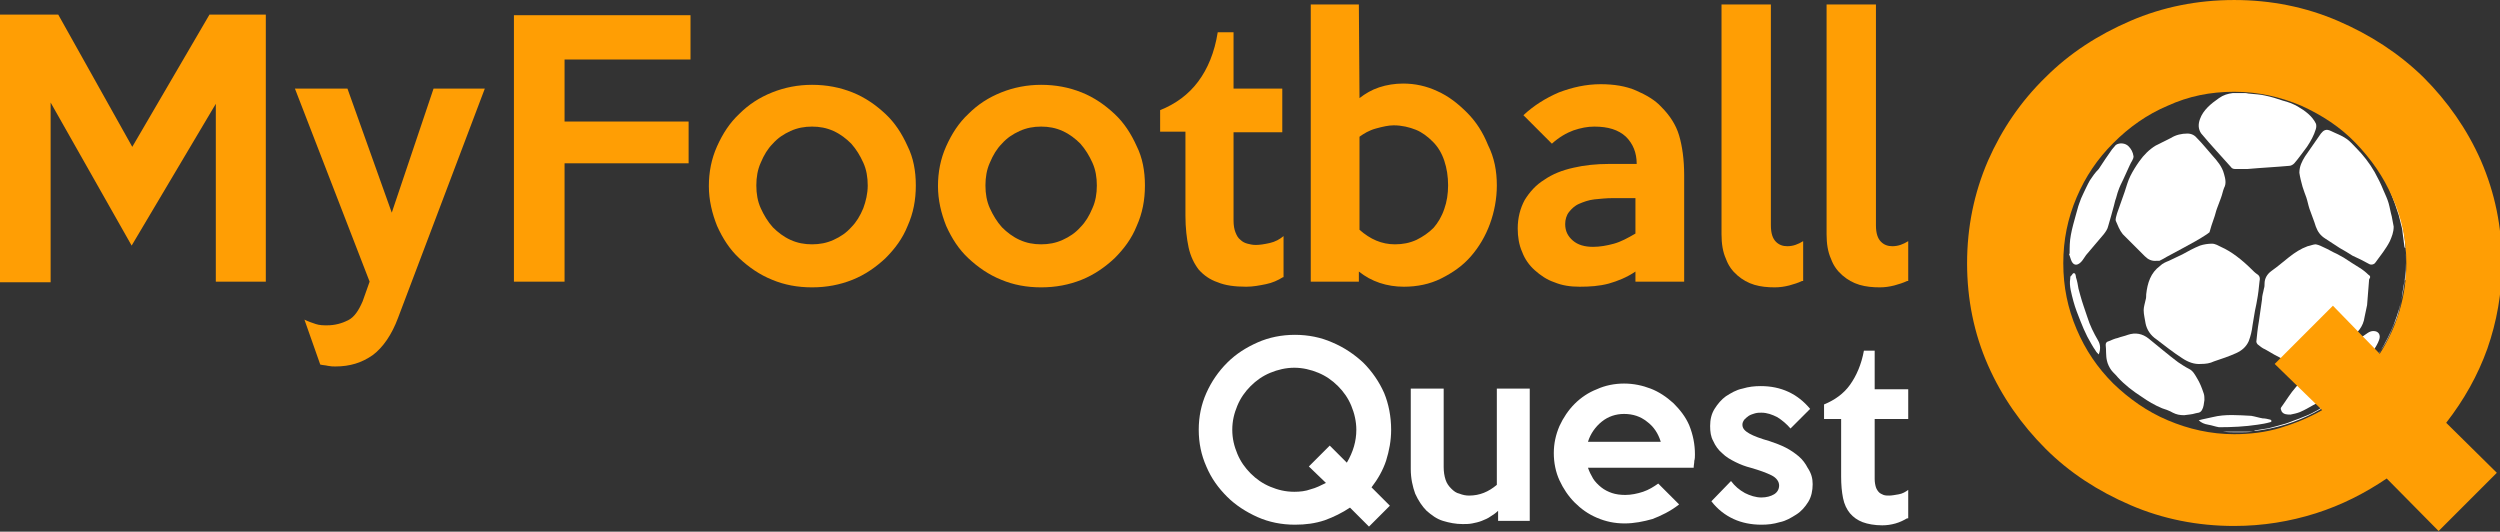
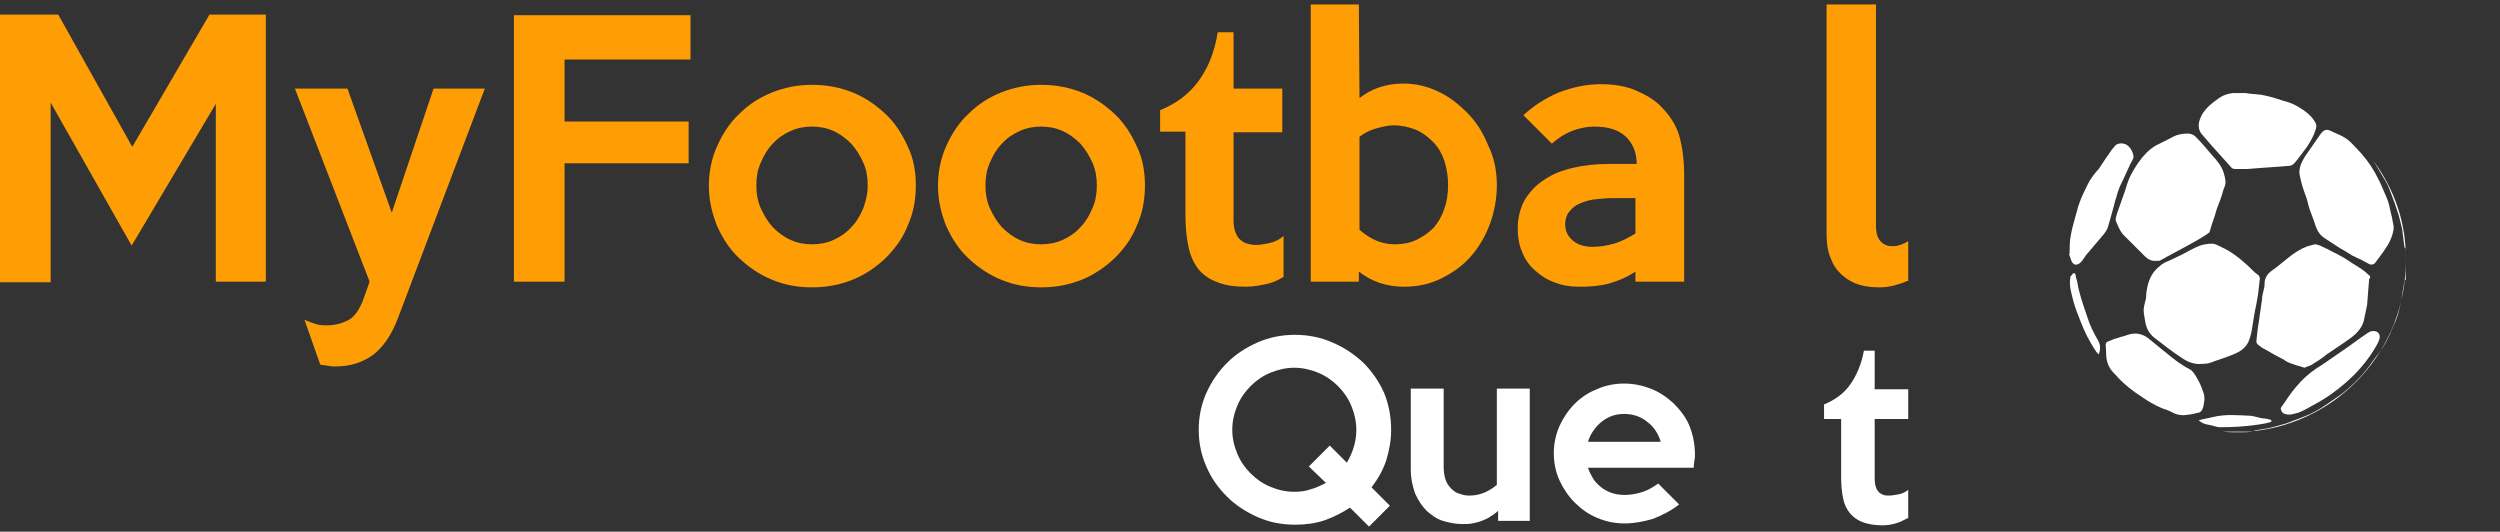
<svg xmlns="http://www.w3.org/2000/svg" style="" version="1.1" viewBox="0 0 395 84" xml:space="preserve">
  <rect x="0" y="0" width="395" height="84" fill="#333333" stroke="none" />
  <rect width="100%" height="100%" fill="none" />
  <style type="text/css">
	.st0{fill:#FFFFFF;}
	.st1{fill:#ff9e04;}
</style>
  <g class="currentLayer" style="">
    <title>Layer 1</title>
    <g class="">
      <path class="st0" d="m338.9 40.502c0.5 0.5 1.1 0.8 1.9 0.7h0.4c0.4-0.2 0.8-0.4 1.1-0.6 0.9-0.5 1.7-0.9 2.6-1.4 1.3-0.7 2.6-1.4 3.8-2.2 0.1-0.1 0.3-0.2 0.4-0.3 0.2-0.7 0.4-1.4 0.7-2.2 0.2-0.5 0.3-1.1 0.5-1.6 0.2-0.5 0.4-1.1 0.6-1.6 0.2-0.5 0.3-1.1 0.5-1.6 0.4-0.7 0.2-1.5 0-2.2-0.3-1.2-1.1-2.1-1.9-3-0.8-0.9-1.5-1.8-2.3-2.6-0.4-0.5-0.9-0.8-1.6-0.8-0.9 0-1.8 0.2-2.6 0.7l-2.4 1.2c-1 0.6-1.9 1.5-2.6 2.5-0.5 0.7-1 1.5-1.4 2.3-0.4 0.8-0.6 1.6-0.9 2.5-0.2 0.6-0.4 1.1-0.6 1.7-0.2 0.6-0.4 1.1-0.6 1.7-0.1 0.4-0.3 0.9-0.2 1.2 0.3 0.7 0.6 1.5 1.1 2.1 1.2 1.2 2.4 2.4 3.5 3.5z" />
      <path class="st0" d="m353.3 55.802c0.9-0.4 1.6-1 2-1.9 0.3-0.8 0.5-1.6 0.6-2.5 0.1-0.6 0.2-1.2 0.3-1.8 0.1-0.7 0.3-1.4 0.4-2.1 0.2-1 0.3-2 0.4-3 0.1-0.5 0.1-0.9-0.4-1.2-0.3-0.2-0.6-0.5-0.9-0.8-0.7-0.7-1.5-1.4-2.3-2-0.8-0.6-1.6-1.1-2.5-1.5-0.4-0.2-0.9-0.5-1.4-0.5-0.6 0-1.3 0.1-1.9 0.3-1 0.4-1.9 0.9-2.8 1.4-0.7 0.3-1.4 0.7-2.1 1-0.5 0.2-1 0.4-1.4 0.8-1.5 1.1-2 2.7-2.2 4.5 0 0.3 0 0.6-0.1 0.9-0.1 0.5-0.3 1.1-0.3 1.6 0 0.7 0.2 1.4 0.3 2.1 0.2 1 0.8 1.9 1.7 2.5 1.3 1 2.7 2.1 4.1 3 0.9 0.6 1.9 1 3 0.9 0.7 0 1.4-0.1 2-0.4 1.2-0.4 2.4-0.8 3.5-1.3z" />
      <path class="st0" d="m330.2 28.502c-0.4 0.7-0.7 1.4-1 2-0.3 0.6-0.5 1.1-0.7 1.7-0.2 0.5-0.3 1.1-0.5 1.7-0.3 1.1-0.6 2.1-0.8 3.2-0.2 1-0.2 2-0.2 3h-0.1c0.1 0.3 0.2 0.6 0.3 0.9 0.3 0.9 0.9 1.1 1.6 0.4 0.3-0.3 0.5-0.7 0.8-1.1 0.9-1.1 1.9-2.2 2.8-3.3 0.3-0.4 0.6-0.8 0.7-1.3 0.3-1 0.6-2.1 0.9-3.2 0.1-0.3 0.1-0.5 0.2-0.8 0.2-0.5 0.3-1.1 0.5-1.6 0.2-0.6 0.5-1.2 0.8-1.8 0.3-0.7 0.7-1.5 1-2.2 0.2-0.5 0.6-0.9 0.6-1.4-0.1-0.7-0.4-1.2-0.8-1.6-0.5-0.5-1.4-0.6-2-0.2-0.2 0.2-0.4 0.5-0.6 0.7-0.7 1-1.4 2-2.1 3.1-0.6 0.6-1 1.2-1.4 1.8z" />
      <path class="st0" d="m328.7 46.702c-0.1-0.4-0.2-0.7-0.3-1.1-0.1-0.6-0.2-1.2-0.4-1.8 0-0.2-0.1-0.6-0.2-0.6-0.3-0.2-0.4 0.3-0.6 0.4-0.1 0.1-0.1 0.2-0.1 0.4-0.2 1.2 0.2 2.4 0.5 3.6 0.3 1.1 0.7 2.1 1.1 3.1 0.3 0.8 0.7 1.7 1.1 2.5 0.4 0.7 0.8 1.5 1.3 2.2 0.1 0.2 0.3 0.4 0.5 0.6 0.3-0.8 0.3-1.5-0.1-2.2-0.7-1.2-1.3-2.4-1.7-3.7-0.4-1.2-0.8-2.3-1.1-3.4z" />
      <path class="st0" d="m347.6 18.802c-0.3 0.8-0.3 1.6 0.2 2.3 1.5 1.8 3.1 3.5 4.7 5.3 0.2 0.3 0.5 0.3 0.8 0.3h1.8c2.2-0.2 4.4-0.3 6.6-0.5 0.3 0 0.6-0.2 0.8-0.4 0.7-0.8 1.3-1.7 2-2.6 0.6-0.9 1.1-1.8 1.4-2.8 0.1-0.3 0.1-0.7 0-0.9-0.6-1.2-1.7-2-2.9-2.7-0.7-0.4-1.5-0.7-2.3-0.9-0.9-0.3-1.8-0.6-2.8-0.8-0.8-0.2-1.6-0.2-2.4-0.3-0.3 0-0.5-0.1-0.8-0.1h-0.5-0.7-0.7c-0.8 0.1-1.5 0.3-2.2 0.8-1.3 0.9-2.5 1.9-3 3.3z" />
      <path class="st0" d="m332.7 54.502c0.1 0.8 0 1.7 0.2 2.5 0.1 0.5 0.4 1.1 0.7 1.5 0.3 0.4 0.7 0.7 1 1.1 1.1 1.2 2.4 2.2 3.8 3.1 1 0.7 2 1.3 3.2 1.8 0.6 0.2 1.2 0.4 1.7 0.7 0.6 0.3 1.1 0.4 1.8 0.4 0.6-0.1 1.2-0.1 1.8-0.3 0.3-0.1 0.7 0 1-0.5 0.3-0.5 0.3-1 0.4-1.6 0-0.3 0-0.7-0.1-1-0.3-0.9-0.6-1.7-1.1-2.5-0.3-0.5-0.6-1.1-1.2-1.4-0.6-0.3-1.2-0.7-1.8-1.1-1.6-1.2-3.1-2.5-4.6-3.7-1-0.8-2.1-1-3.3-0.6-0.5 0.2-1.1 0.3-1.6 0.5-0.5 0.1-0.9 0.3-1.4 0.5-0.4 0.1-0.5 0.3-0.5 0.6z" />
      <path class="st0" d="m378.2 35.802c-0.1-0.5-0.2-1-0.3-1.6-0.2-0.7-0.3-1.4-0.5-2.1-0.2-0.7-0.5-1.3-0.8-2-0.4-1-0.9-2-1.4-2.9-0.8-1.4-1.8-2.7-3-3.9-0.5-0.5-0.9-1-1.5-1.4-0.7-0.5-1.6-0.8-2.4-1.2-0.8-0.4-1.2-0.1-1.6 0.4-0.8 1.2-1.7 2.4-2.5 3.6-0.5 0.8-0.9 1.6-0.9 2.6 0.1 0.7 0.3 1.5 0.5 2.2 0.2 0.6 0.4 1.2 0.6 1.7 0.2 0.6 0.3 1.2 0.5 1.8 0.3 0.9 0.7 1.8 1 2.8 0.3 0.8 0.7 1.4 1.5 1.9s1.5 1 2.3 1.5c0.7 0.4 1.4 0.8 2 1.2 0.9 0.4 1.7 0.8 2.6 1.3 0.3 0.2 0.8 0.1 1-0.2 0.8-1.1 1.7-2.2 2.3-3.4 0.3-0.7 0.6-1.4 0.6-2.3z" />
      <path class="st0" d="m351.2 68.202c0.8 0.1 1.6 0.1 2.4 0.1s1.6 0 2.4-0.1h-4.8z" />
      <path class="st0" d="m374.9 25.302c0.1 0.2 0.3 0.4 0.4 0.6 0.5 0.8 1 1.7 1.5 2.5 0.3 0.5 0.5 0.9 0.7 1.4 0.3 0.8 0.6 1.6 0.9 2.4 0.2 0.6 0.4 1.2 0.6 1.8 0.1 0.4 0.2 0.8 0.3 1.2 0.1 0.5 0.3 1 0.3 1.5 0.1 0.8 0.2 1.5 0.3 2.3 0 0.1 0.1 0.2 0.2 0.2v5l-0.2 0.2c-0.1 0.6-0.2 1.2-0.3 1.8-0.1 0.9-0.3 1.8-0.5 2.6-0.2 0.9-0.5 1.8-0.9 2.6-0.4 1-0.8 1.9-1.3 2.8-0.6 1.1-1.4 2-2.1 3-1.1 1.6-2.4 3-3.9 4.3-1 0.9-2.2 1.6-3.3 2.4-0.6 0.4-1.2 0.8-1.8 1.1-0.7 0.4-1.4 0.7-2.2 1-0.7 0.3-1.4 0.5-2.1 0.8-0.5 0.2-1.1 0.3-1.7 0.5-0.5 0.1-1 0.3-1.6 0.4-0.6 0.1-1.2 0.2-1.9 0.3 0 0-0.1 0-0.1 0.1 13.4-1.5 23.9-12.9 23.9-26.7 0.2-6-1.8-11.6-5.2-16.1z" />
      <path class="st0" d="m361.9 65.502c0.5-0.1 1-0.2 1.5-0.4 0.7-0.3 1.4-0.7 2.1-1.1 1.9-1 3.6-2.2 5.2-3.6 1.7-1.5 3.1-3.1 4.3-5 0.3-0.5 0.7-1.1 0.9-1.7 0.3-0.8-0.1-1.4-0.9-1.4-0.3 0-0.6 0.1-0.9 0.3-1.5 1-2.9 2.1-4.4 3.1-1.2 0.8-2.4 1.7-3.7 2.5-1.2 0.8-2.3 1.8-3.2 2.9-0.9 1-1.6 2.2-2.4 3.3-0.1 0.1 0 0.4 0.1 0.6 0.3 0.5 0.9 0.5 1.4 0.5z" />
      <path class="st0" d="m362.5 57.602c0.5 0.2 1.1 0.3 1.6 0.5 0.4-0.2 0.9-0.3 1.2-0.5 0.8-0.5 1.6-1 2.3-1.6 1.3-0.9 2.6-1.7 3.8-2.6 1.1-0.8 2-1.8 2.2-3.3 0.1-0.6 0.3-1.3 0.4-1.9 0.1-1.3 0.2-2.5 0.3-3.8 0-0.1 0-0.3 0.1-0.4 0.2-0.3 0-0.5-0.2-0.6-0.4-0.4-0.9-0.8-1.4-1.1-0.8-0.5-1.6-1-2.5-1.6-0.4-0.2-0.7-0.4-1.1-0.6-0.7-0.3-1.3-0.7-2-1-0.4-0.2-0.8-0.4-1.3-0.5-0.4 0-0.8 0.2-1.3 0.3-1.1 0.4-2 1-2.9 1.7-0.9 0.7-1.8 1.5-2.8 2.2-0.7 0.5-1.1 1.2-1.1 2 0 0.3 0 0.5-0.1 0.8-0.1 0.6-0.3 1.1-0.3 1.7-0.1 0.7-0.2 1.4-0.3 2.1-0.1 0.5-0.1 0.9-0.2 1.4-0.2 1.1-0.3 2.2-0.4 3.2 0 0.1 0.1 0.3 0.2 0.4 0.4 0.3 0.7 0.6 1.2 0.8 1 0.6 1.9 1.1 2.9 1.6 0.5 0.4 1.1 0.6 1.7 0.8z" />
      <path class="st0" d="m356.7 67.102c0.7-0.1 1.3-0.2 2-0.4 0.1 0 0.2-0.1 0.2-0.2 0 0-0.1-0.2-0.2-0.2-0.4-0.1-0.8-0.2-1.2-0.2-0.6-0.1-1.2-0.3-1.8-0.4-2-0.1-4.1-0.3-6.1 0.2-0.8 0.2-1.5 0.3-2.2 0.5 0.4 0.4 0.9 0.6 1.5 0.7 0.6 0.1 1.1 0.3 1.7 0.4 2.1-6.0797e-6 4.1-0.1 6.1-0.4z" />
    </g>
    <g class="">
      <path class="st1" d="m42.099 44.502h-8v-28.1l-13.3 22.4-12.8-22.6v28.4h-8v-42.3h9.2l11.7 20.9 12.2-20.9h8.9v42.2z" />
      <path class="st1" d="m76.599 14.002l-13.7 36.2c-1 2.7-2.4 4.7-4 5.9-1.7 1.2-3.6 1.8-5.9 1.8-0.4 0-0.7 0-1.2-0.1-0.4-0.1-0.8-0.1-1.2-0.2l-2.5-7.1c0.6 0.3 1.2 0.5 1.8 0.7 0.6 0.2 1.2 0.2 1.8 0.2 1.2 0 2.3-0.3 3.3-0.8 1-0.5 1.7-1.6 2.3-3l1.1-3.1-11.8-30.5h8.3l7 19.6 6.6-19.6h8.1z" />
      <path class="st1" d="m109 9.402h-19.8v9.8h19.6v6.6h-19.6v18.7h-8v-42.1h27.9v7z" />
      <path class="st1" d="m144.7 29.302c0 2.3-0.4 4.4-1.3 6.4-0.8 2-2 3.6-3.5 5.1-1.5 1.4-3.2 2.6-5.2 3.4-2 0.8-4.1 1.2-6.4 1.2-2.3 0-4.4-0.4-6.3-1.2-2-0.8-3.7-2-5.2-3.4-1.5-1.4-2.6-3.1-3.5-5.1-0.8-2-1.3-4.1-1.3-6.3 0-2.2 0.4-4.3 1.3-6.3 0.9-2 2-3.7 3.5-5.1 1.5-1.5 3.2-2.6 5.2-3.4 2-0.8 4.1-1.2 6.3-1.2 2.3 0 4.4 0.4 6.4 1.2 2 0.8 3.7 2 5.2 3.4 1.5 1.4 2.6 3.1 3.5 5.1 0.9 1.8 1.3 3.9 1.3 6.2zm-7.6 0c0-1.3-0.2-2.5-0.7-3.6-0.5-1.1-1.1-2.1-1.9-3-0.8-0.8-1.7-1.5-2.8-2-1.1-0.5-2.2-0.7-3.4-0.7s-2.3 0.2-3.4 0.7c-1.1 0.5-2 1.1-2.8 2-0.8 0.8-1.4 1.8-1.9 3-0.5 1.1-0.7 2.3-0.7 3.6 0 1.3 0.2 2.5 0.7 3.6 0.5 1.1 1.1 2.1 1.9 3 0.8 0.8 1.7 1.5 2.8 2 1.1 0.5 2.2 0.7 3.4 0.7s2.3-0.2 3.4-0.7c1.1-0.5 2-1.1 2.8-2 0.8-0.8 1.4-1.8 1.9-3 0.4-1.1 0.7-2.3 0.7-3.6z" />
      <path class="st1" d="m180.9 29.302c0 2.3-0.4 4.4-1.3 6.4-0.8 2-2 3.6-3.5 5.1-1.5 1.4-3.2 2.6-5.2 3.4-2 0.8-4.1 1.2-6.4 1.2-2.3 0-4.4-0.4-6.3-1.2-2-0.8-3.7-2-5.2-3.4-1.5-1.4-2.6-3.1-3.5-5.1-0.8-2-1.3-4.1-1.3-6.3 0-2.2 0.4-4.3 1.3-6.3 0.9-2 2-3.7 3.5-5.1 1.5-1.5 3.2-2.6 5.2-3.4 2-0.8 4.1-1.2 6.3-1.2 2.3 0 4.4 0.4 6.4 1.2 2 0.8 3.7 2 5.2 3.4 1.5 1.4 2.6 3.1 3.5 5.1 0.9 1.8 1.3 3.9 1.3 6.2zm-7.6 0c0-1.3-0.2-2.5-0.7-3.6-0.5-1.1-1.1-2.1-1.9-3-0.8-0.8-1.7-1.5-2.8-2-1.1-0.5-2.2-0.7-3.4-0.7s-2.3 0.2-3.4 0.7c-1.1 0.5-2 1.1-2.8 2-0.8 0.8-1.4 1.8-1.9 3-0.5 1.1-0.7 2.3-0.7 3.6 0 1.3 0.2 2.5 0.7 3.6 0.5 1.1 1.1 2.1 1.9 3 0.8 0.8 1.7 1.5 2.8 2 1.1 0.5 2.2 0.7 3.4 0.7s2.3-0.2 3.4-0.7c1.1-0.5 2-1.1 2.8-2 0.8-0.8 1.4-1.8 1.9-3 0.5-1.1 0.7-2.3 0.7-3.6z" />
      <path class="st1" d="m202.7 43.802c-0.8 0.5-1.7 0.9-2.7 1.1-1 0.2-2 0.4-3.1 0.4-1.8 0-3.3-0.2-4.5-0.7-1.2-0.4-2.2-1.1-3-2-0.7-0.9-1.3-2.1-1.6-3.5-0.3-1.4-0.5-3.1-0.5-5v-13.3h-4v-3.4c2.5-1 4.5-2.5 6-4.5s2.6-4.6 3.1-7.8h2.5v8.9h7.7v6.9h-7.7v13.9c0 0.8 0.1 1.4 0.3 1.9 0.2 0.5 0.4 0.9 0.8 1.2 0.3 0.3 0.7 0.5 1.1 0.6 0.4 0.1 0.8 0.2 1.3 0.2 0.6 0 1.3-0.1 2.2-0.3s1.6-0.6 2.2-1.1v6.5z" />
      <path class="st1" d="m236.5 29.302c0 2.1-0.4 4.2-1.1 6.1-0.7 1.9-1.7 3.6-3 5.1-1.3 1.5-2.9 2.6-4.7 3.5-1.8 0.9-3.8 1.3-5.9 1.3-1.3 0-2.6-0.2-3.8-0.6-1.2-0.4-2.3-1-3.3-1.8v1.6h-7.6v-43.8h7.6l0.1 14.8c0.9-0.7 1.9-1.3 3.1-1.7 1.2-0.4 2.5-0.6 3.8-0.6 1.9 0 3.7 0.4 5.4 1.2 1.8 0.8 3.3 2 4.7 3.4 1.4 1.4 2.5 3.1 3.3 5.1 1 2 1.4 4.1 1.4 6.4zm-7.7 0c0-1.4-0.2-2.7-0.6-3.9-0.4-1.2-1-2.2-1.8-3-0.8-0.8-1.7-1.5-2.7-1.9-1-0.4-2.2-0.7-3.5-0.7-0.8 0-1.7 0.2-2.8 0.5-1.1 0.3-1.9 0.8-2.6 1.3v14.7c1.7 1.5 3.5 2.3 5.6 2.3 1.2 0 2.3-0.2 3.4-0.7 1-0.5 1.9-1.1 2.7-1.9 0.7-0.8 1.3-1.8 1.7-3 0.4-1.1 0.6-2.4 0.6-3.7z" />
      <path class="st1" d="m266 44.502h-7.6v-1.6c-1.3 0.9-2.8 1.5-4.2 1.9-1.5 0.4-3 0.5-4.6 0.5-1.5 0-2.8-0.2-4-0.7-1.2-0.4-2.2-1.1-3.1-1.9-0.9-0.8-1.6-1.8-2-2.9-0.5-1.1-0.7-2.4-0.7-3.7 0-1.7 0.4-3.2 1.1-4.5 0.8-1.3 1.8-2.4 3.1-3.2 1.3-0.9 2.8-1.5 4.6-1.9 1.7-0.4 3.6-0.6 5.6-0.6h4.4c0-1.8-0.6-3.2-1.7-4.3-1.2-1.1-2.8-1.6-5-1.6-1.1 0-2.1 0.2-3.3 0.6-1.1 0.4-2.3 1.1-3.4 2.1l-4.5-4.5c1.6-1.5 3.5-2.7 5.6-3.6 2.1-0.8 4.3-1.3 6.6-1.3 2.1 0 4 0.3 5.6 1 1.6 0.7 3 1.5 4 2.6 1.3 1.3 2.3 2.8 2.8 4.5s0.8 3.8 0.8 6.3v16.8zm-7.6-7.6v-5.6h-3.5c-1.1 0-2 0.1-3 0.2-0.9 0.1-1.7 0.4-2.4 0.7-0.7 0.3-1.2 0.8-1.6 1.3-0.4 0.5-0.6 1.2-0.6 1.9 0 1.1 0.4 1.9 1.2 2.6s1.9 1 3.2 1c1.1 0 2.2-0.2 3.3-0.5s2.2-0.9 3.4-1.6z" />
-       <path class="st1" d="m284.7 44.402c-0.6 0.3-1.3 0.5-2 0.7-0.8 0.2-1.5 0.3-2.3 0.3-1.1 0-2.2-0.1-3.2-0.4s-1.9-0.8-2.7-1.5-1.4-1.5-1.8-2.6c-0.5-1.1-0.7-2.4-0.7-3.9v-36.3h7.8v34.9c0 1.3 0.3 2.1 0.8 2.6 0.5 0.5 1.1 0.7 1.8 0.7 0.9 0 1.7-0.3 2.5-0.8v6.3z" />
      <path class="st1" d="m301.3 44.402c-0.6 0.3-1.3 0.5-2 0.7-0.8 0.2-1.5 0.3-2.3 0.3-1.1 0-2.2-0.1-3.2-0.4s-1.9-0.8-2.7-1.5-1.4-1.5-1.8-2.6c-0.5-1.1-0.7-2.4-0.7-3.9v-36.3h7.8v34.9c0 1.3 0.3 2.1 0.8 2.6 0.5 0.5 1.1 0.7 1.8 0.7 0.9 0 1.7-0.3 2.5-0.8v6.3z" />
    </g>
    <g class="">
      <path class="st0" d="m219.8 67.902c0 1.7-0.3 3.3-0.8 4.9-0.5 1.5-1.3 2.9-2.3 4.2l2.9 2.9-3.3 3.3-3-3c-1.2 0.8-2.6 1.5-4 2-1.5 0.5-3 0.7-4.7 0.7-2.1 0-4.1-0.4-5.9-1.2-1.8-0.8-3.5-1.9-4.8-3.2-1.4-1.4-2.5-2.9-3.3-4.8-0.8-1.8-1.2-3.7-1.2-5.8 0-2.1 0.4-4 1.2-5.8 0.8-1.8 1.9-3.4 3.3-4.8 1.4-1.4 3-2.4 4.8-3.2 1.8-0.8 3.8-1.2 5.9-1.2 2.1 0 4.1 0.4 5.9 1.2 1.9 0.8 3.5 1.9 4.9 3.2 1.4 1.4 2.5 3 3.3 4.8 0.7 1.7 1.1 3.7 1.1 5.8zm-5.5 0c0-1.3-0.3-2.6-0.8-3.8-0.5-1.2-1.2-2.2-2.1-3.1-0.9-0.9-1.9-1.6-3.1-2.1-1.2-0.5-2.5-0.8-3.8-0.8s-2.6 0.3-3.8 0.8c-1.2 0.5-2.2 1.2-3.1 2.1-0.9 0.9-1.6 1.9-2.1 3.1-0.5 1.2-0.8 2.4-0.8 3.8s0.3 2.6 0.8 3.8c0.5 1.2 1.2 2.2 2.1 3.1 0.9 0.9 1.9 1.6 3.1 2.1 1.2 0.5 2.4 0.8 3.8 0.8 0.9 0 1.8-0.1 2.6-0.4 0.8-0.2 1.6-0.6 2.4-1l-2.7-2.6 3.3-3.3 2.7 2.7c1-1.7 1.5-3.4 1.5-5.2z" />
      <path class="st0" d="m241.9 82.302h-5.2v-1.6c-0.3 0.3-0.7 0.6-1.2 0.9-0.4 0.3-0.9 0.5-1.4 0.7-0.5 0.2-1 0.3-1.5 0.4-0.5 0.1-1 0.1-1.5 0.1-1.1 0-2.1-0.2-3.1-0.5-1-0.3-1.8-0.9-2.6-1.6-0.7-0.7-1.3-1.6-1.8-2.7-0.4-1.1-0.7-2.4-0.7-3.9v-12.7h5.2v12.4c0 0.7 0.1 1.4 0.3 2 0.2 0.6 0.5 1 0.9 1.4 0.4 0.4 0.8 0.7 1.3 0.8 0.5 0.2 1 0.3 1.5 0.3 1.7 0 3.1-0.6 4.4-1.7v-15.2h5.2v20.9z" />
      <path class="st0" d="m267.8 71.802c0 0.3 0 0.7-0.1 1 0 0.4-0.1 0.7-0.1 1.1h-16.7c0.2 0.6 0.5 1.2 0.8 1.7 0.3 0.5 0.8 1 1.3 1.4 0.5 0.4 1.1 0.7 1.7 0.9 0.6 0.2 1.3 0.3 2.1 0.3 0.9 0 1.9-0.2 2.8-0.5 0.9-0.3 1.7-0.8 2.4-1.3l3.3 3.3c-1.4 1.1-2.9 1.8-4.2 2.3-1.4 0.4-2.9 0.7-4.4 0.7-1.6 0-3-0.3-4.4-0.9-1.4-0.6-2.5-1.4-3.5-2.4-1-1-1.8-2.2-2.4-3.5-0.6-1.3-0.9-2.8-0.9-4.3 0-1.5 0.3-2.9 0.9-4.3 0.6-1.3 1.4-2.5 2.4-3.5 1-1 2.2-1.8 3.5-2.3 1.3-0.6 2.8-0.9 4.3-0.9 1.5 0 2.9 0.3 4.2 0.8 1.3 0.5 2.5 1.3 3.6 2.3 1 1 1.9 2.1 2.5 3.5 0.6 1.5 0.9 3 0.9 4.6zm-5.4-2c-0.4-1.3-1.1-2.4-2.2-3.2-1-0.8-2.2-1.2-3.6-1.2-1.3 0-2.5 0.4-3.5 1.2-1 0.8-1.8 1.9-2.2 3.2h11.5z" />
-       <path class="st0" d="m286.4 76.502c0 1-0.2 2-0.7 2.8-0.5 0.8-1.1 1.5-1.9 2-0.8 0.5-1.6 1-2.6 1.2-1 0.3-1.9 0.4-2.9 0.4-1.6 0-3.1-0.3-4.4-0.9-1.3-0.6-2.5-1.5-3.5-2.8l3.1-3.2c0.6 0.8 1.3 1.4 2.2 1.9 0.8 0.4 1.7 0.7 2.6 0.7 0.8 0 1.5-0.2 2-0.5 0.5-0.3 0.8-0.8 0.8-1.4 0-0.6-0.4-1.2-1.2-1.6-0.8-0.4-1.9-0.8-3.3-1.2-0.8-0.2-1.6-0.5-2.4-0.9-0.8-0.4-1.5-0.8-2.1-1.4-0.6-0.5-1.1-1.2-1.4-1.9-0.4-0.7-0.5-1.5-0.5-2.4 0-1 0.2-1.9 0.7-2.7s1.1-1.5 1.8-2c0.8-0.5 1.6-1 2.6-1.2 1-0.3 1.9-0.4 2.9-0.4 3.2 0 5.8 1.2 7.8 3.6l-3.1 3.1c-0.6-0.7-1.3-1.3-2.1-1.8-0.8-0.4-1.6-0.7-2.5-0.7-0.3 0-0.6 0-1 0.1-0.3 0.1-0.7 0.2-1 0.4-0.3 0.2-0.5 0.4-0.7 0.6-0.2 0.3-0.3 0.5-0.3 0.8 0 0.6 0.4 1 1.1 1.4 0.7 0.4 1.8 0.8 3.2 1.2 0.9 0.3 1.7 0.6 2.5 1 0.8 0.4 1.5 0.9 2.1 1.4 0.6 0.5 1.1 1.2 1.4 1.8 0.6 0.9 0.8 1.7 0.8 2.6z" />
      <path class="st0" d="m301.3 81.902c-0.5 0.3-1.1 0.6-1.8 0.8-0.7 0.2-1.4 0.3-2.1 0.3-1.2 0-2.3-0.2-3.1-0.5-0.8-0.3-1.5-0.8-2-1.4-0.5-0.6-0.9-1.4-1.1-2.4-0.2-1-0.3-2.1-0.3-3.4v-9.1h-2.7v-2.3c1.7-0.7 3.1-1.7 4.1-3.1 1-1.4 1.8-3.2 2.2-5.4h1.7v6.1h5.3v4.7h-5.3v9.5c0 0.5 0.1 1 0.2 1.3 0.1 0.3 0.3 0.6 0.5 0.8 0.2 0.2 0.5 0.3 0.7 0.4 0.3 0.1 0.6 0.1 0.9 0.1 0.4 0 0.9-0.1 1.5-0.2s1.1-0.4 1.5-0.7v4.5z" />
    </g>
-     <path class="st1" d="m395.3 41.602c0 4.7-0.8 9.2-2.3 13.5-1.5 4.2-3.7 8.1-6.5 11.7l8 7.9-9.2 9.2-8.2-8.3c-3.4 2.3-7.1 4.2-11.2 5.5-4.1 1.3-8.4 2-12.9 2-5.8 0-11.3-1.1-16.4-3.3s-9.6-5.1-13.4-8.9c-3.8-3.8-6.9-8.2-9.1-13.2-2.2-5-3.3-10.4-3.3-16.1 0-5.7 1.1-11.1 3.3-16.2 2.2-5 5.2-9.4 9.1-13.2 3.8-3.8 8.3-6.7 13.4-8.9 5.1-2.2 10.6-3.3 16.4-3.3 5.8 0 11.3 1.1 16.4 3.3 5.1 2.2 9.6 5.1 13.5 8.9 3.8 3.8 6.9 8.2 9.1 13.2 2.2 5.1 3.3 10.4 3.3 16.2zm-15.1 0c0-3.7-0.7-7.1-2.2-10.4-1.4-3.3-3.4-6.1-5.8-8.6-2.4-2.5-5.3-4.4-8.6-5.9-3.3-1.4-6.8-2.2-10.6-2.2s-7.2 0.7-10.5 2.2c-3.3 1.4-6.1 3.4-8.6 5.9-2.5 2.5-4.4 5.3-5.8 8.6-1.4 3.3-2.1 6.7-2.1 10.4 0 3.7 0.7 7.1 2.1 10.4 1.4 3.3 3.3 6.1 5.8 8.6 2.5 2.4 5.3 4.4 8.6 5.8 3.3 1.4 6.8 2.2 10.5 2.2 2.5 0 5-0.3 7.3-1 2.3-0.7 4.5-1.6 6.6-2.8l-7.5-7.3 9.2-9.2 7.4 7.6c2.8-4.4 4.2-9.2 4.2-14.3z" />
  </g>
</svg>